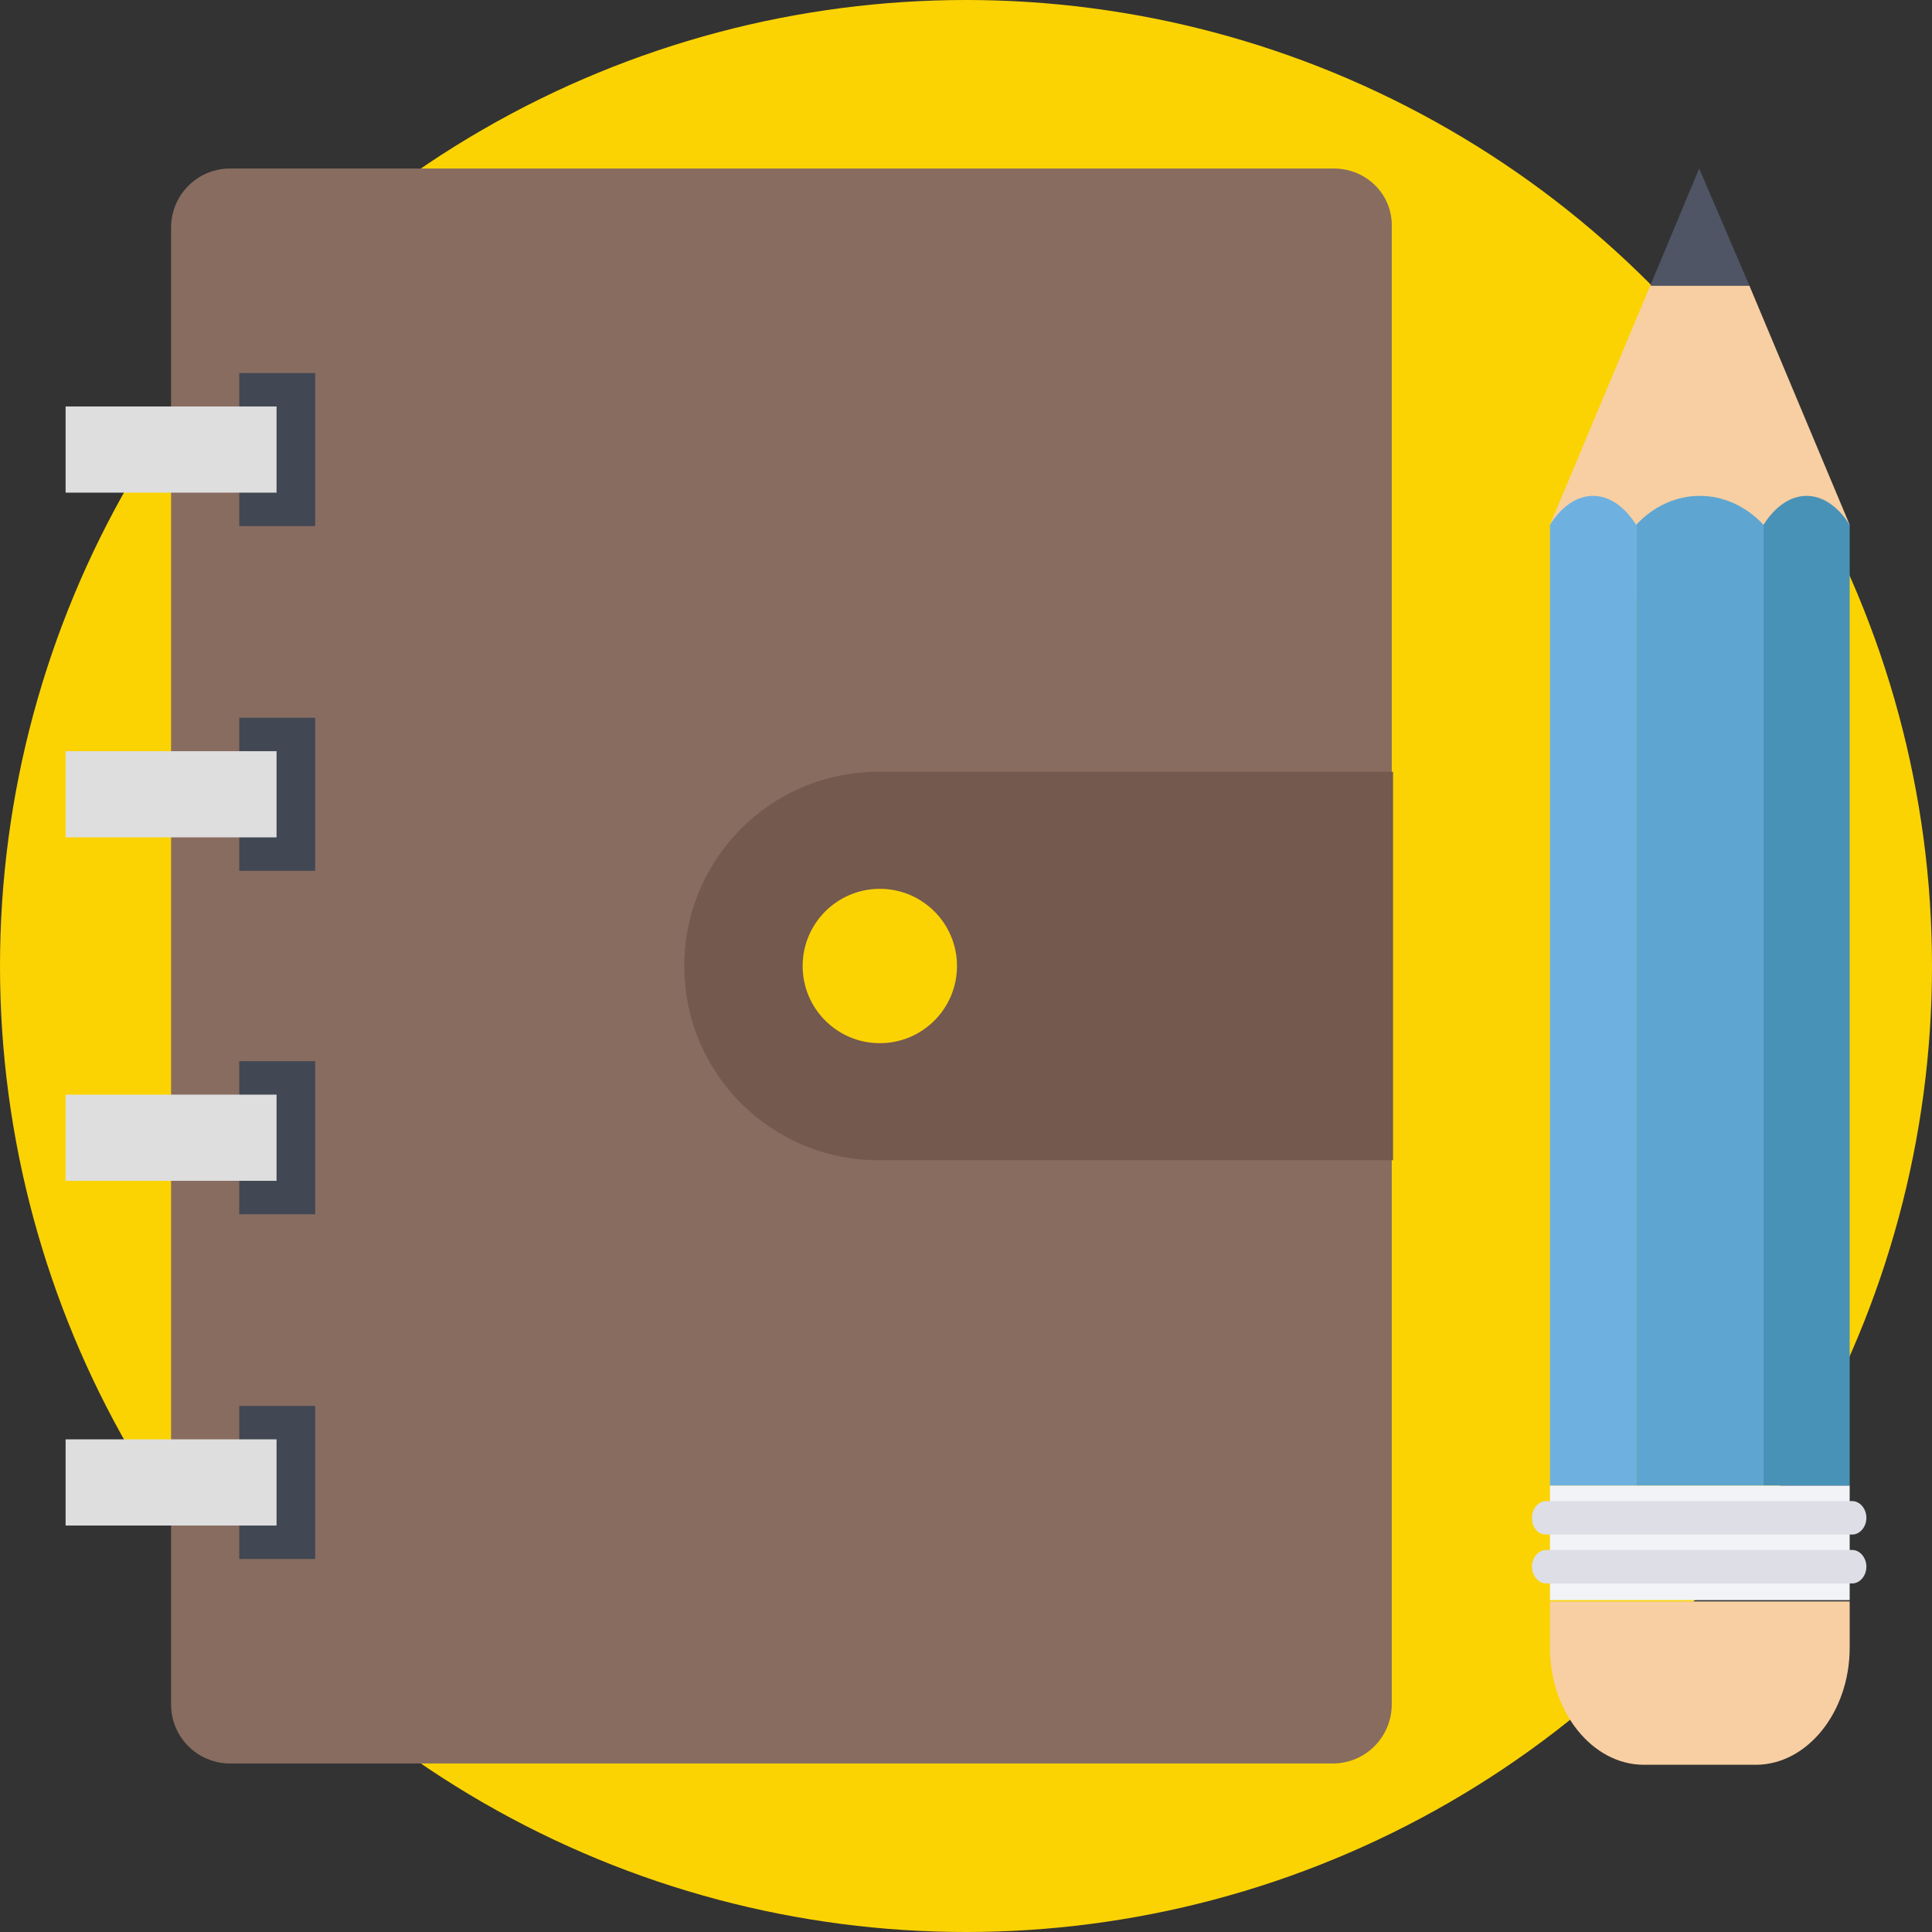
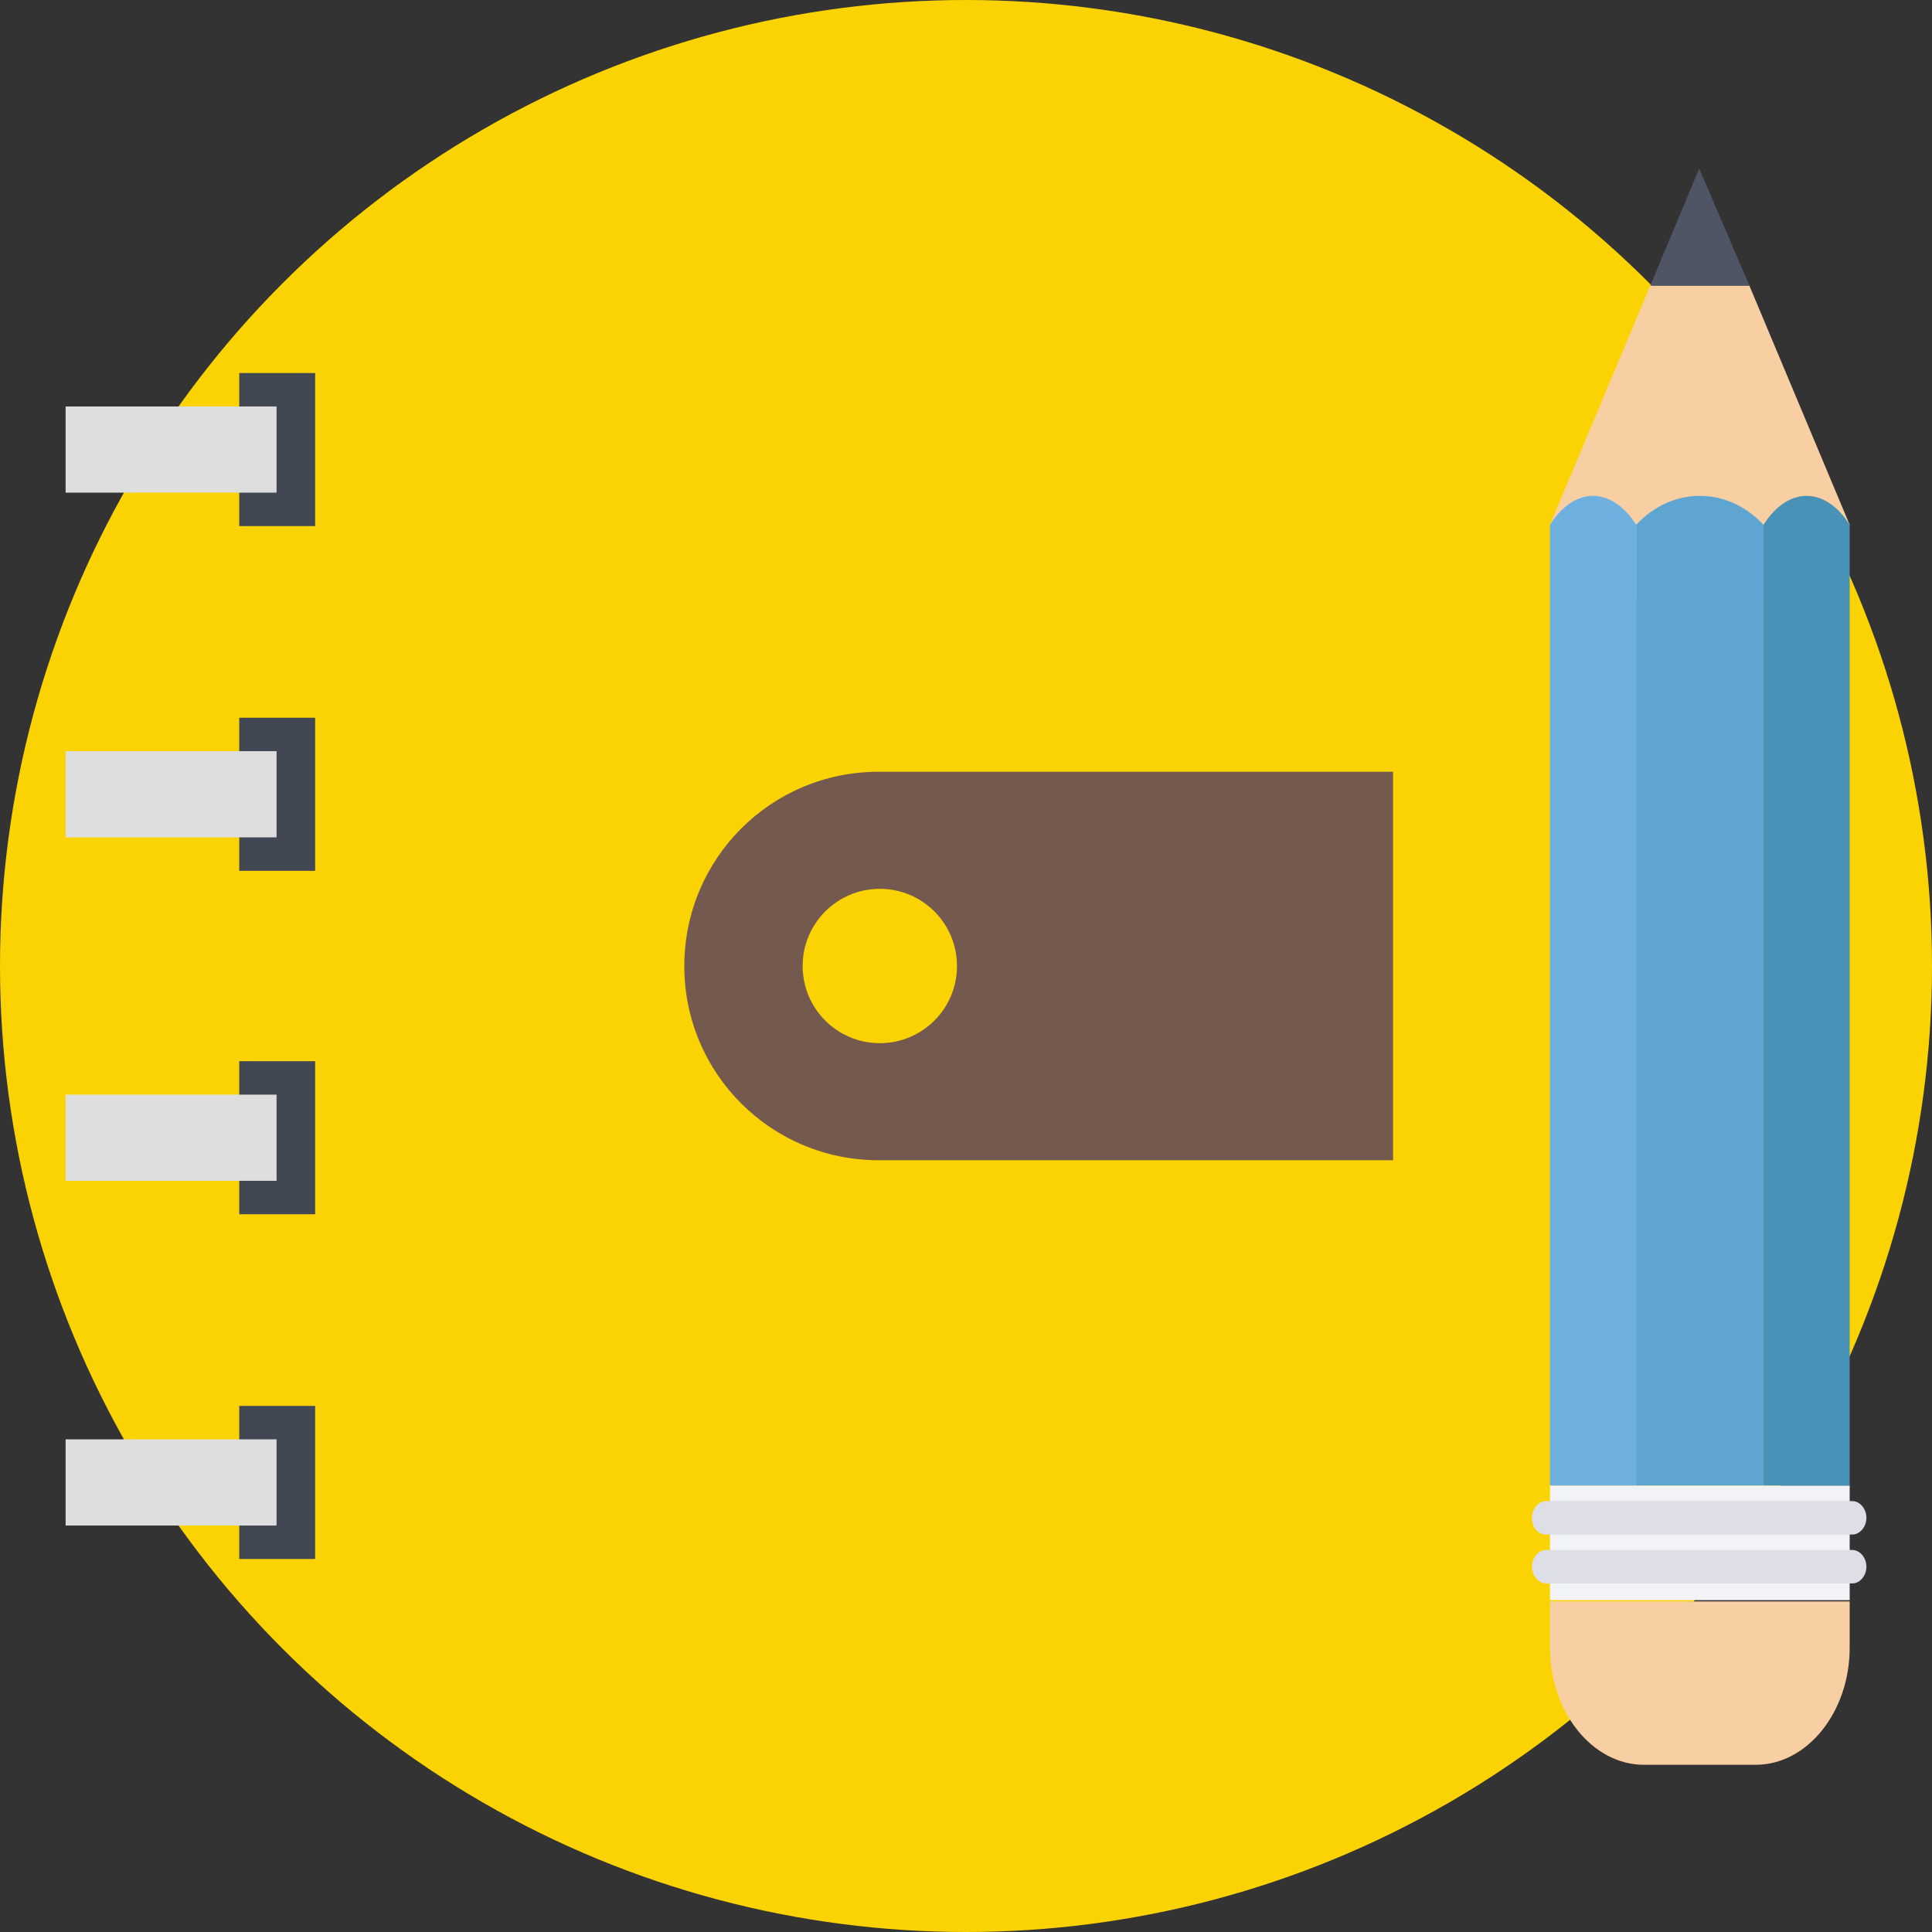
<svg xmlns="http://www.w3.org/2000/svg" version="1.1" id="Layer_1" x="0px" y="0px" viewBox="0 0 509.287 509.287" style="enable-background:new 0 0 509.287 509.287;" xml:space="preserve">
  <rect x="0" y="0" width="509.287" height="509.287" fill="#333333" stroke="none" />
  <circle style="fill:#FBD303;" cx="254.644" cy="254.644" r="254.644" />
  <polygon style="fill:#F7CFA2;" points="408.583,138.342 447.915,172.249 487.587,138.342 461.139,75.274 435.03,75.274 " />
  <path style="fill:#5EA6D1;" d="M431.301,138.342c9.494-10.172,24.074-10.172,33.568,0c0,82.395,0,170.893,0,253.287  c-11.189,0-22.379,0-33.568,0C431.301,308.895,431.301,220.736,431.301,138.342z" />
  <path style="fill:#6EB1E1;" d="M408.583,138.342c6.442-10.172,16.275-10.172,22.718,0c0,82.395,0,170.893,0,253.287  c-7.46,0-15.258,0-22.718,0C408.583,308.895,408.583,220.736,408.583,138.342z" />
  <path style="fill:#4992B7;" d="M464.869,138.342c6.442-10.172,16.276-10.172,22.718,0c0,82.395,0,170.893,0,253.287  c-7.46,0-15.258,0-22.718,0C464.869,308.895,464.869,220.736,464.869,138.342z" />
  <polygon style="fill:#4F5565;" points="435.03,75.274 461.139,75.274 447.915,44.419 " />
  <path style="fill:#F7CFA2;" d="M408.583,434.352c0,16.954,11.189,30.856,24.752,30.856h29.499c13.563,0,24.752-13.902,24.752-30.856  v-12.207h-79.004L408.583,434.352L408.583,434.352z" />
  <rect x="408.583" y="391.629" style="fill:#F1F3F7;" width="79.004" height="30.177" />
  <g>
    <path style="fill:#DDDEE6;" d="M407.566,417.399h80.699c2.034,0,3.73-2.034,3.73-4.408s-1.695-4.408-3.73-4.408h-80.699   c-2.034,0-3.73,2.034-3.73,4.408C403.836,415.364,405.531,417.399,407.566,417.399z" />
    <path style="fill:#DDDEE6;" d="M407.566,404.514h80.699c2.034,0,3.73-2.034,3.73-4.408c0-2.374-1.695-4.408-3.73-4.408h-80.699   c-2.034,0-3.73,2.034-3.73,4.408C403.836,402.819,405.531,404.514,407.566,404.514z" />
  </g>
-   <path style="fill:#886C60;" d="M351.619,44.419H60.694c-8.816,0-15.597,7.121-15.597,15.597v389.256  c0,8.816,7.121,15.597,15.597,15.597h290.585c8.816,0,15.597-7.121,15.597-15.597V60.016  C367.216,51.2,360.095,44.419,351.619,44.419z" />
  <rect x="63.068" y="98.331" style="fill:#414753;" width="20.005" height="40.35" />
  <rect x="17.293" y="107.147" style="fill:#DEDEDF;" width="55.608" height="22.718" />
  <rect x="63.068" y="189.203" style="fill:#414753;" width="20.005" height="40.35" />
  <rect x="17.293" y="198.019" style="fill:#DEDEDF;" width="55.608" height="22.718" />
  <rect x="63.068" y="279.735" style="fill:#414753;" width="20.005" height="40.35" />
  <rect x="17.293" y="288.551" style="fill:#DEDEDF;" width="55.608" height="22.718" />
  <rect x="63.068" y="370.607" style="fill:#414753;" width="20.005" height="40.35" />
  <rect x="17.293" y="379.423" style="fill:#DEDEDF;" width="55.608" height="22.718" />
  <path style="fill:#74594E;" d="M367.216,305.844H231.587c-28.143,0-51.2-22.718-51.2-51.2l0,0c0-28.143,22.718-51.2,51.2-51.2  h135.629V305.844z" />
  <circle style="fill:#FBD303;" cx="231.926" cy="254.644" r="20.344" />
  <g>
</g>
  <g>
</g>
  <g>
</g>
  <g>
</g>
  <g>
</g>
  <g>
</g>
  <g>
</g>
  <g>
</g>
  <g>
</g>
  <g>
</g>
  <g>
</g>
  <g>
</g>
  <g>
</g>
  <g>
</g>
  <g>
</g>
</svg>